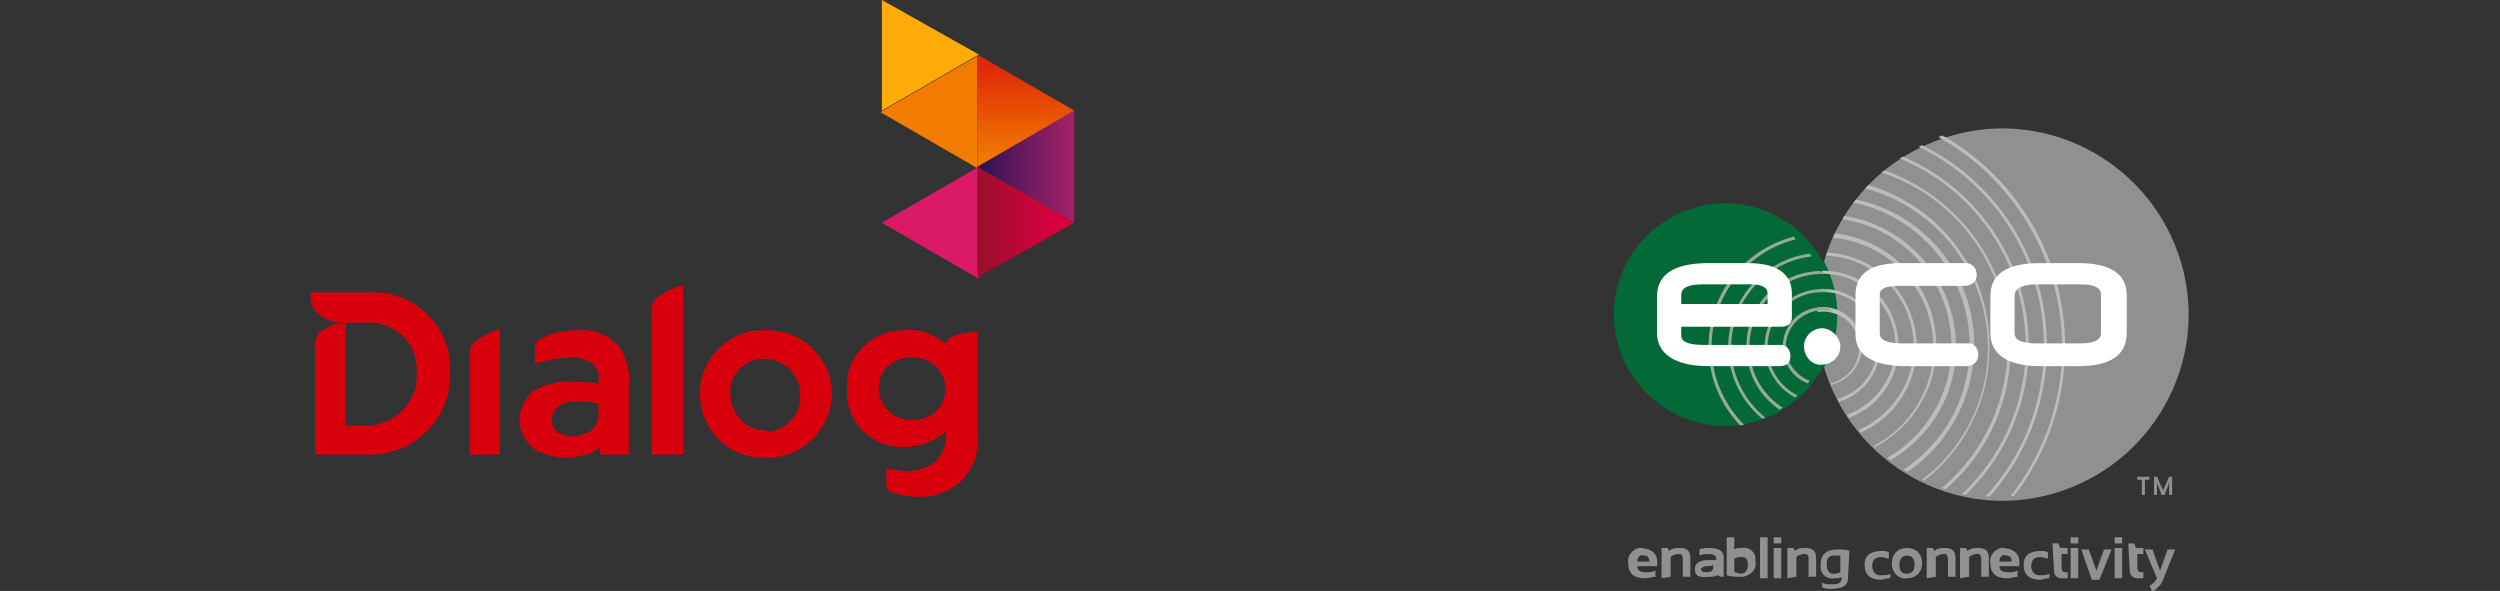
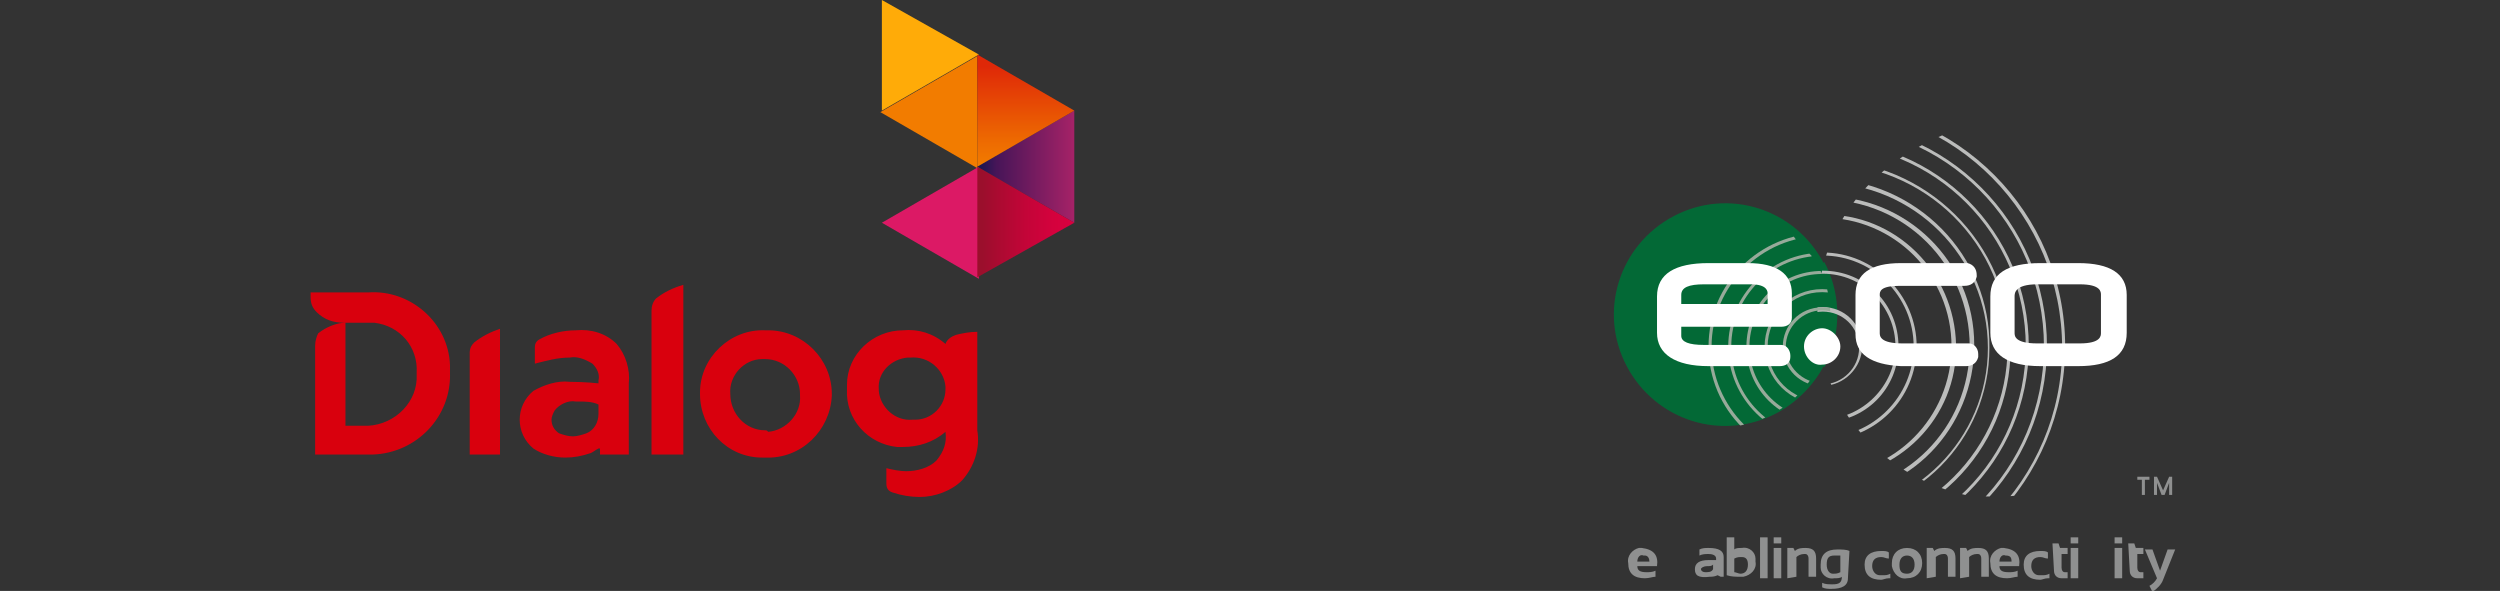
<svg xmlns="http://www.w3.org/2000/svg" xmlns:xlink="http://www.w3.org/1999/xlink" version="1.1" id="Layer_1" x="0px" y="0px" viewBox="0 0 165 39" style="enable-background:new 0 0 165 39;" xml:space="preserve">
  <rect x="0" y="0" width="165" height="39" fill="#333333" stroke="none" />
  <style type="text/css">
	.st0{fill:#DC1965;}
	.st1{fill:#FFAB08;}
	.st2{fill:#F27C00;}
	.st3{fill:url(#SVGID_1_);}
	.st4{fill:url(#SVGID_2_);}
	.st5{fill:url(#SVGID_3_);}
	.st6{fill:#D9000D;}
	.st7{clip-path:url(#SVGID_5_);}
	.st8{fill:#8F9090;}
	.st9{fill:#036936;}
	.st10{clip-path:url(#SVGID_7_);}
	.st11{fill:#BBBCBB;}
	.st12{clip-path:url(#SVGID_9_);}
	.st13{fill:#97AA9A;}
	.st14{fill:#FFFFFF;}
</style>
  <g transform="translate(0 0)">
    <g transform="translate(0)">
      <g transform="translate(0)">
        <g transform="translate(37.604)">
          <path class="st0" d="M20.6,14.7l6.4,3.7V11L20.6,14.7z" />
          <path class="st1" d="M20.6,0v7.3L27,3.6L20.6,0z" />
          <path class="st2" d="M26.9,3.7L26.9,3.7l-6.4,3.7l6.4,3.7V3.7z" />
          <linearGradient id="SVGID_1_" gradientUnits="userSpaceOnUse" x1="-308.994" y1="-323.185" x2="-307.994" y2="-323.185" gradientTransform="matrix(6.357 0 0 7.34 1991.187 2383.174)">
            <stop offset="0" style="stop-color:#131850" />
            <stop offset="7.600000e-02" style="stop-color:#281653" />
            <stop offset="0.2" style="stop-color:#471558" />
            <stop offset="1" style="stop-color:#A52267" />
          </linearGradient>
          <path class="st3" d="M33.3,14.7V7.3L26.9,11L33.3,14.7z" />
          <linearGradient id="SVGID_2_" gradientUnits="userSpaceOnUse" x1="-308.493" y1="-323.677" x2="-308.493" y2="-322.677" gradientTransform="matrix(6.357 0 0 7.339 1991.187 2379.127)">
            <stop offset="0.1" style="stop-color:#DF2808" />
            <stop offset="0.268" style="stop-color:#E33906" />
            <stop offset="0.757" style="stop-color:#ED6901" />
            <stop offset="1" style="stop-color:#F27C00" />
          </linearGradient>
          <path class="st4" d="M26.9,11L26.9,11l6.4-3.7l-6.4-3.7V11z" />
          <linearGradient id="SVGID_3_" gradientUnits="userSpaceOnUse" x1="-308.994" y1="-323.174" x2="-307.994" y2="-323.174" gradientTransform="matrix(6.357 0 0 7.338 1991.187 2386.101)">
            <stop offset="5.000000e-02" style="stop-color:#9B0F2C" />
            <stop offset="0.186" style="stop-color:#A80B30" />
            <stop offset="0.503" style="stop-color:#C30538" />
            <stop offset="0.785" style="stop-color:#D4013D" />
            <stop offset="1" style="stop-color:#DA003F" />
          </linearGradient>
          <path class="st5" d="M33.3,14.7L33.3,14.7L26.9,11v7.3L33.3,14.7z" />
        </g>
        <path class="st6" d="M33,30v-8.3c-0.6,0.2-1.2,0.5-1.7,0.9C31.1,22.8,31,23,31,23.3V30H33z M40.7,22.7C40,22,39,21.7,38,21.8     c-0.8,0-1.7,0.2-2.4,0.6c-0.2,0.1-0.3,0.3-0.3,0.5V24c0.8-0.2,1.5-0.4,2.3-0.4c0.5-0.1,1,0.1,1.5,0.4c0.3,0.3,0.5,0.7,0.4,1.1     c0,0.1,0,0.1,0,0.2l0,0l0,0c0,0-0.9-0.1-1.9-0.1c-0.8-0.1-1.7,0.2-2.4,0.6c-0.6,0.5-0.9,1.2-0.9,1.9c0,0.7,0.3,1.4,0.9,1.9     c0.6,0.4,1.4,0.6,2.1,0.6c0.6,0,1.1-0.1,1.7-0.3c0.2-0.1,0.3-0.2,0.5-0.3h0.1V30h1.9v-4.7C41.6,24.4,41.3,23.4,40.7,22.7z      M39.5,27.3c0,0.6-0.3,1.1-0.8,1.3c-0.3,0.1-0.6,0.2-0.9,0.2c-0.3,0-0.6-0.1-0.9-0.2c-0.3-0.2-0.5-0.5-0.5-0.9     c0-0.2,0.1-0.4,0.2-0.6c0.3-0.4,0.9-0.7,1.4-0.6h0.2c0.4,0,0.9,0,1.3,0.2V27.3z M43,20.5c0-0.3,0.1-0.6,0.3-0.8     c0.5-0.4,1.1-0.7,1.8-0.9V30H43V20.5z M50.5,21.8c-2.3-0.1-4.3,1.8-4.3,4.1V26c0,2.3,1.8,4.2,4.1,4.2c0.1,0,0.1,0,0.2,0     c2.4,0.1,4.3-1.8,4.4-4.1V26c0-2.3-1.9-4.2-4.2-4.2C50.7,21.8,50.6,21.8,50.5,21.8L50.5,21.8z M50.5,28.4c-1.3,0-2.3-1.1-2.3-2.4     l0,0c-0.1-1.2,0.9-2.3,2.1-2.3c0.1,0,0.1,0,0.2,0c1.3,0,2.3,1.1,2.3,2.3c0,0,0,0,0,0.1c0.1,1.2-0.9,2.3-2.1,2.4     C50.6,28.4,50.6,28.4,50.5,28.4L50.5,28.4z M63.1,22.1c-0.3,0.1-0.6,0.3-0.7,0.6c-0.8-0.7-1.8-1-2.8-0.9c-2,0-3.7,1.6-3.7,3.6     c0,0.1,0,0.2,0,0.3c-0.1,2,1.4,3.6,3.3,3.8c0.1,0,0.2,0,0.4,0c1,0,2-0.3,2.8-1c0.1,0.7-0.1,1.3-0.6,1.9c-0.5,0.5-1.3,0.7-2,0.7     c-0.4,0-0.9-0.1-1.3-0.2v1c0,0.3,0.1,0.5,0.4,0.6c0.6,0.2,1.2,0.3,1.8,0.3c1,0,2.1-0.4,2.8-1.1c0.8-0.9,1.2-2.1,1-3.3v-6.5     C64,21.9,63.5,22,63.1,22.1L63.1,22.1z M60.2,27.7c-1.1,0.1-2.1-0.8-2.2-1.9v-0.1c-0.1-1.1,0.8-2,1.9-2.1c0.1,0,0.1,0,0.2,0     c1.2-0.1,2.2,0.8,2.3,1.9c0,0.1,0,0.1,0,0.2c0,1.1-0.9,2-2,2C60.3,27.7,60.2,27.7,60.2,27.7z M24.4,30h-3.6v-7.2     c0-0.3,0.1-0.6,0.2-0.8c0.5-0.4,1.2-0.7,1.8-0.7v6.8h1.5c1.8-0.1,3.3-1.6,3.2-3.4v-0.1l0,0c0.1-1.7-1.1-3.1-2.8-3.3     c-0.1,0-0.2,0-0.4,0h-1.6c-0.7,0-1.3-0.2-1.8-0.7c-0.3-0.3-0.4-0.6-0.4-1v-0.3h3.8c2.8-0.2,5.3,2,5.4,4.8c0,0.2,0,0.3,0,0.5l0,0     c0.1,2.9-2.2,5.3-5.1,5.4C24.6,30,24.5,30,24.4,30" />
      </g>
      <g transform="translate(85.863 8.465)">
        <g>
          <g>
            <defs>
              <path id="SVGID_4_" d="M34.5,8.9c-1.9-3.6-6.3-5-9.9-3.1s-5,6.3-3.1,9.9s6.3,5,9.9,3.1c1.3-0.7,2.4-1.8,3.1-3.1        c1.9,6.5,8.7,10.3,15.2,8.4S60,15.4,58.1,8.9S49.4-1.4,42.9,0.5C38.8,1.7,35.6,4.8,34.5,8.9" />
            </defs>
            <clipPath id="SVGID_5_">
              <use xlink:href="#SVGID_4_" style="overflow:visible;" />
            </clipPath>
            <g class="st7">
-               <path class="st8" d="M34,12.3C34,5.5,39.5,0,46.3,0s12.3,5.5,12.3,12.3s-5.5,12.3-12.3,12.3l0,0C39.5,24.6,34,19.1,34,12.3" />
              <path class="st9" d="M20.6,12.3c0-4.1,3.3-7.4,7.4-7.4s7.4,3.3,7.4,7.4s-3.3,7.4-7.4,7.4l0,0C23.9,19.7,20.6,16.4,20.6,12.3" />
            </g>
          </g>
        </g>
        <g transform="translate(13.437)">
          <g>
            <g>
              <defs>
                <path id="SVGID_6_" d="M32.8,0L32.8,0L32.8,0L32.8,0h-0.2l0,0h-0.1l0,0h-0.1l0,0h-0.1l0,0l0,0l0,0h-0.1l0,0h-0.1l0,0H32l0,0         l0,0l0,0l0,0l0,0h-0.1l0,0h-0.1l0,0l0,0l0,0l0,0l0,0h-0.1l0,0h-0.1l0,0l0,0l0,0l0,0l0,0h-0.1l0,0h-0.1l0,0h-0.1l0,0h-0.1l0,0         h-0.1l0,0H31l0,0h-0.1l0,0h-0.1l0,0l0,0l0,0l0,0l0,0l0,0l0,0h-0.1l0,0l0,0l0,0l0,0l0,0l0,0l0,0h-0.1l0,0l0,0l0,0l0,0l0,0l0,0         l0,0l0,0l0,0l0,0h-0.1l0,0l0,0l0,0l0,0l0,0l0,0l0,0h-0.2l0,0h-0.1l0,0h-0.1l0,0c-0.1,0-0.2,0.1-0.3,0.1l0,0         C25,1.9,22.2,5,21.1,8.8l0,0c-0.6,2.2-0.6,4.6,0,6.8l0,0c0.2,0.8,0.5,1.5,0.9,2.2l0,0l0,0l0,0l0,0v0.1l0,0         c1.7,3.2,4.8,5.5,8.4,6.3l0,0c0.1,0,0.2,0,0.3,0.1l0,0h0.1l0,0h0.1l0,0c0.1,0,0.1,0,0.2,0l0,0h0.1l0,0h0.1l0,0h0.1l0,0h0.1         l0,0h0.1l0,0h0.1l0,0h0.1l0,0h0.1l0,0H32l0,0l0,0l0,0l0,0l0,0h0l0,0h0.1l0,0h0.1l0,0h0.1l0,0l0,0l0,0h0.1l0,0h0.1l0,0l0,0         l0,0l0,0h0.2C39.5,24.3,45,18.8,45,12S39.6-0.2,32.8-0.2l0,0h-0.1" />
              </defs>
              <clipPath id="SVGID_7_">
                <use xlink:href="#SVGID_6_" style="overflow:visible;" />
              </clipPath>
              <g class="st10">
                <path class="st11" d="M21,12.1c-1.3,0-2.4,1.1-2.4,2.4s1.1,2.4,2.4,2.4s2.4-1.1,2.4-2.4l0,0C23.4,13.1,22.3,12.1,21,12.1          M21,17c-1.4,0-2.6-1.1-2.6-2.6c0-1.4,1.1-2.6,2.6-2.6c1.4,0,2.6,1.1,2.6,2.6l0,0C23.6,15.8,22.4,17,21,17" />
-                 <path class="st11" d="M21,10.8c-2,0-3.6,1.6-3.6,3.6S19,18,21,18s3.6-1.6,3.6-3.6l0,0C24.6,12.4,23,10.8,21,10.8 M21,18.2         c-2.1,0-3.8-1.7-3.8-3.8s1.7-3.8,3.8-3.8s3.8,1.7,3.8,3.8l0,0C24.8,16.5,23.1,18.2,21,18.2" />
                <path class="st11" d="M21,9.6c-2.7,0-4.8,2.2-4.8,4.8c0,2.7,2.2,4.8,4.8,4.8s4.8-2.2,4.8-4.8l0,0C25.8,11.8,23.7,9.6,21,9.6          M21,19.4c-2.8,0-5-2.2-5-5s2.2-5,5-5s5,2.2,5,5S23.8,19.4,21,19.4" />
                <path class="st11" d="M21,8.4c-3.3,0-6,2.7-6,6s2.7,6,6,6s6-2.7,6-6S24.3,8.4,21,8.4 M21,20.6c-3.4,0-6.2-2.8-6.2-6.2         s2.8-6.2,6.2-6.2s6.2,2.8,6.2,6.2l0,0C27.2,17.9,24.4,20.6,21,20.6" />
-                 <path class="st11" d="M21,7.2c-4,0-7.3,3.3-7.3,7.3s3.3,7.3,7.3,7.3s7.3-3.3,7.3-7.3l0,0C28.3,10.4,25,7.2,21,7.2 M21,21.9         c-4.1,0-7.5-3.3-7.5-7.5s3.3-7.5,7.5-7.5c4.1,0,7.5,3.3,7.5,7.5C28.5,18.5,25.1,21.9,21,21.9" />
                <path class="st11" d="M21,23.1v-0.2c4.7,0,8.5-3.8,8.5-8.5S25.7,5.9,21,5.9V5.7c4.8-0.1,8.7,3.8,8.8,8.6         c0.1,4.8-3.8,8.7-8.6,8.8C21.1,23.1,21.1,23.1,21,23.1" />
                <path class="st11" d="M21,24.3v-0.2c5.4,0,9.7-4.3,9.7-9.7S26.4,4.7,21,4.7l0,0V4.5c5.5-0.1,10,4.3,10,9.8s-4.3,10-9.8,10         C21.1,24.3,21.1,24.3,21,24.3" />
                <path class="st11" d="M21,25.6v-0.2c6,0,10.9-4.9,10.9-10.9S27,3.6,21,3.6V3.3c6.2,0.1,11.1,5.1,11,11.2         C32,20.6,27.1,25.5,21,25.6" />
                <path class="st11" d="M21,26.8v-0.2c6.7,0,12.2-5.4,12.2-12.2S27.7,2.3,21,2.3V2.1c6.8,0,12.4,5.5,12.4,12.4         S27.8,26.8,21,26.8" />
                <path class="st11" d="M21,28v-0.2c7.4,0,13.4-6,13.4-13.4S28.4,1,21,1V0.8c7.5,0,13.6,6.1,13.6,13.6S28.5,28,21,28" />
                <path class="st11" d="M21,29.2V29c8.1,0,14.6-6.5,14.6-14.6S29.1-0.2,21-0.2l0,0v-0.2c8.2,0,14.8,6.6,14.8,14.8         S29.2,29.2,21,29.2L21,29.2" />
                <path class="st11" d="M21,30.5v-0.2c8.7,0,15.8-7.1,15.8-15.8S29.8-1.4,21-1.4v-0.2c8.9,0,16,7.2,16,16S29.9,30.5,21,30.5         L21,30.5" />
              </g>
            </g>
          </g>
        </g>
        <g transform="translate(0 4.917)">
          <g>
            <g>
              <defs>
                <path id="SVGID_8_" d="M20.6,7.4c0,4.1,3.3,7.4,7.4,7.4l0,0l0,0h0.1l0,0l0,0l0,0l0,0l0,0l0,0l0,0l0,0l0,0h0.1l0,0l0,0l0,0         l0,0h0.1l0,0l0,0l0,0c4.1-0.4,7-4,6.6-8.1c-0.1-1-0.4-2-1-2.9l0,0c0,0,0-0.1-0.1-0.1l0,0l0,0l0,0l-0.1-0.1l0,0l0,0l0,0l0,0         l0,0l0,0l0,0l0,0l0,0l0,0l0,0l0,0l0,0l0,0l0,0l0,0l0,0l0,0l0,0l0,0l0,0l0,0V3.5l0,0l0,0l0,0l0,0l0,0l-0.1-0.1l0,0l-0.1-0.1         l0,0l0,0l0,0l0,0l0,0l0,0l0,0l0,0l0,0l0,0l0,0l0,0l0,0l-0.1-0.1l0,0l-0.1-0.1l0,0l0,0l0,0l0,0l0,0l0,0l0,0l0,0l0,0l0,0l0,0         l0,0l0,0l0,0l0,0l0,0l0,0l0,0l0,0l0,0l0,0l0,0l0,0l0,0l0,0l0,0l0,0l0,0l0,0l0,0l0,0l0,0l0,0l0,0l0,0l0,0l0,0l0,0l0,0l0,0l0,0         l0,0l0,0l0,0l0,0l0,0l0,0l0,0L33.2,3l0,0l0,0l0,0h-0.1l0,0l0,0l0,0l-1.5-2l0,0l0,0l0,0h-0.1l0,0l0,0l0,0l-0.1-0.1l0,0l0,0         l0,0h-0.1l0,0l0,0l0,0h-0.1l0,0l0,0l0,0h-0.1l0,0l0,0l0,0l0,0l0,0H31l0,0l0,0l0,0h-0.1l0,0l0,0l0,0h-0.1l0,0l0,0l0,0h-0.1         l0,0l0,0l0,0h-0.1l0,0l0,0l0,0h-0.1l0,0l0,0l0,0h-0.1l0,0l0,0l0,0h-0.1l0,0l0,0l0,0l0,0l0,0h-0.1l0,0l0,0l0,0l0,0l0,0l0,0         l0,0l0,0l0,0l0,0l0,0l0,0l0,0l0,0h-0.1l0,0l0,0l0,0l0,0l0,0l0,0l0,0l0,0l0,0H30l0,0l0,0l0,0h-0.1l0,0l0,0l0,0l0,0l0,0h-0.1         l0,0l0,0l0,0h-0.1l0,0l0,0h-0.1l0,0H28h-0.1c-4.1,0-7.4,3.3-7.4,7.4l0,0" />
              </defs>
              <clipPath id="SVGID_9_">
                <use xlink:href="#SVGID_8_" style="overflow:visible;" />
              </clipPath>
              <g class="st12">
                <path class="st13" d="M34.4,7.1c-1.3,0-2.4,1.1-2.4,2.4s1.1,2.4,2.4,2.4s2.4-1.1,2.4-2.4l0,0C36.8,8.2,35.7,7.1,34.4,7.1          M34.4,12.1c-1.4,0-2.6-1.1-2.6-2.6c0-1.4,1.1-2.6,2.6-2.6C35.8,6.9,37,8,37,9.5l0,0C37,10.9,35.9,12.1,34.4,12.1" />
                <path class="st13" d="M34.4,5.9c-2,0-3.6,1.6-3.6,3.6s1.6,3.6,3.6,3.6S38,11.5,38,9.5l0,0C38,7.5,36.4,5.9,34.4,5.9          M34.4,13.3c-2.1,0-3.8-1.7-3.8-3.8s1.7-3.8,3.8-3.8s3.8,1.7,3.8,3.8l0,0C38.2,11.6,36.5,13.3,34.4,13.3" />
                <path class="st13" d="M34.4,4.7c-2.7,0-4.8,2.2-4.8,4.8c0,2.7,2.2,4.8,4.8,4.8s4.8-2.2,4.8-4.8l0,0         C39.2,6.8,37.1,4.7,34.4,4.7 M34.4,14.5c-2.8,0-5-2.2-5-5s2.2-5,5-5s5,2.2,5,5C39.5,12.3,37.2,14.5,34.4,14.5" />
                <path class="st13" d="M34.4,3.5c-3.3,0-6,2.7-6,6s2.7,6,6,6s6-2.7,6-6C40.5,6.2,37.8,3.5,34.4,3.5 M34.4,15.7         c-3.4,0-6.2-2.8-6.2-6.2s2.8-6.2,6.2-6.2s6.2,2.8,6.2,6.2l0,0C40.7,12.9,37.9,15.7,34.4,15.7" />
                <path class="st13" d="M34.4,2.2c-4,0-7.3,3.3-7.3,7.3s3.3,7.3,7.3,7.3s7.3-3.3,7.3-7.3l0,0C41.7,5.5,38.4,2.2,34.4,2.2          M34.4,17c-4.1,0-7.5-3.3-7.5-7.5S30.3,2,34.4,2s7.5,3.3,7.5,7.5C41.9,13.6,38.6,17,34.4,17" />
                <path class="st13" d="M34.4,18.2V18c4.7,0,8.5-3.8,8.5-8.5S39.1,1,34.4,1V0.8c4.8-0.1,8.7,3.8,8.8,8.6s-3.8,8.7-8.6,8.8         C34.6,18.2,34.5,18.2,34.4,18.2" />
                <path class="st13" d="M34.4,19.4v-0.2c5.4,0,9.7-4.3,9.7-9.7s-4.3-9.7-9.7-9.7l0,0v-0.2c5.5-0.1,10,4.3,10,9.8         s-4.3,10-9.8,10C34.6,19.4,34.5,19.4,34.4,19.4" />
                <path class="st13" d="M34.4,20.6v-0.2c6,0,10.9-4.9,10.9-10.9S40.4-1.4,34.4-1.4v-0.2c6.2,0.1,11.1,5.1,11,11.2         C45.4,15.7,40.5,20.6,34.4,20.6" />
                <path class="st13" d="M34.4,21.9v-0.2c6.7,0,12.2-5.4,12.2-12.2S41.2-2.7,34.4-2.7v-0.2c6.8,0,12.4,5.5,12.4,12.4         S41.3,21.9,34.4,21.9" />
                <path class="st13" d="M34.4,23.1v-0.2c7.4,0,13.4-6,13.4-13.4s-6-13.4-13.4-13.4v-0.2C42-4.1,48,2,48,9.5         S41.9,23.1,34.4,23.1" />
                <path class="st13" d="M34.4,24.3v-0.2c8.1,0,14.6-6.5,14.6-14.6S42.5-5.1,34.4-5.1l0,0v-0.2c8.2,0,14.8,6.6,14.8,14.8         C49.3,17.7,42.7,24.3,34.4,24.3C34.5,24.3,34.5,24.3,34.4,24.3" />
                <path class="st13" d="M34.4,25.5v-0.2c8.7,0,15.8-7.1,15.8-15.8s-7-15.8-15.8-15.8v-0.2c8.9,0,16,7.2,16,16         S43.3,25.5,34.4,25.5L34.4,25.5" />
              </g>
            </g>
          </g>
        </g>
        <path class="st14" d="M33.2,14.4c0-0.7,0.6-1.2,1.2-1.2s1.2,0.6,1.2,1.2c0,0.7-0.6,1.2-1.2,1.2l0,0     C33.8,15.7,33.2,15.1,33.2,14.4L33.2,14.4" />
        <path class="st14" d="M25.1,11c0-0.5,0.5-0.7,1.5-0.7h3.1c1.1,0,1.1,0.5,1.1,0.6v0.7h-5.7C25.1,11.6,25.1,11,25.1,11z M29.5,8.9     h-2.6c-2.2,0-3.4,0.7-3.4,2.2v2.4c0,1.4,1.2,2.2,3.4,2.2h4.7c0.4,0,0.7-0.2,0.7-0.6V15c0-0.3-0.2-0.7-0.6-0.7h-0.1h-5     c-1,0-1.5-0.2-1.5-0.6v-0.6h6.6c0.4,0,0.7-0.2,0.7-0.6v-0.1v-1.5C32.4,9.6,31.4,8.9,29.5,8.9" />
        <path class="st14" d="M52.8,13.5c0,0.2,0,0.7-1.4,0.7h-2.8c-1.5,0-1.5-0.5-1.5-0.7v-2.4c0-0.2,0-0.8,1.5-0.8h2.8     c1.4,0,1.4,0.5,1.4,0.7V13.5z M51.3,8.9h-2.5c-2.2,0-3.3,0.7-3.3,2.2v2.4c0,1.4,1.1,2.2,3.3,2.2h2.5c2.1,0,3.2-0.7,3.2-2.2V11     C54.5,9.6,53.4,8.9,51.3,8.9" />
        <path class="st14" d="M43.8,14.2h-4.1c-1.5,0-1.5-0.5-1.5-0.7V11c0-0.2,0-0.6,1.3-0.6h4.3c0.4,0,0.7-0.2,0.8-0.6V9.7     c0-0.4-0.2-0.7-0.6-0.8c-0.1,0-0.1,0-0.2,0h-4.2l0,0c-2,0-3,0.7-3,2.1v2.6c0,1.3,1,2,3,2.1l0,0h4.3c0.4,0,0.7-0.2,0.8-0.6     c0-0.1,0-0.1,0-0.2c0-0.4-0.3-0.7-0.6-0.7C43.9,14.2,43.9,14.2,43.8,14.2" />
        <path class="st8" d="M22.2,28.6H23c0-0.2-0.1-0.4-0.3-0.4h-0.1C22.4,28.1,22.2,28.3,22.2,28.6 M23.5,28.9h-1.3     c0,0.3,0.2,0.4,0.6,0.4c0.2,0,0.4,0,0.6-0.1v0.4c-0.2,0-0.4,0.1-0.7,0.1c-0.7,0-1.1-0.3-1.1-1c-0.1-0.5,0.3-0.9,0.7-1     c0.1,0,0.2,0,0.2,0C23.3,27.8,23.6,28.2,23.5,28.9" />
-         <path class="st8" d="M23.8,29.7v-2h0.4l0.1,0.2c0.2-0.2,0.5-0.2,0.7-0.2c0.5,0,0.7,0.2,0.7,0.7v1.2h-0.5v-1.2     c0-0.2-0.1-0.3-0.2-0.3h-0.1c-0.2,0-0.4,0.1-0.5,0.2v1.3L23.8,29.7z" />
        <path class="st8" d="M26.8,28.9c-0.2,0-0.4,0.1-0.4,0.2s0.1,0.2,0.3,0.2c0.2,0,0.4,0,0.5-0.2v-0.3C27.1,28.9,27,28.9,26.8,28.9      M26,29.1c0-0.4,0.3-0.6,0.9-0.6c0.2,0,0.3,0,0.5,0v-0.1c0-0.2-0.2-0.3-0.5-0.3c-0.2,0-0.4,0-0.6,0.1v-0.4     c0.2-0.1,0.4-0.1,0.6-0.1c0.7,0,1,0.2,1,0.6v1.3h-0.2l-0.2-0.1c-0.2,0.1-0.4,0.1-0.5,0.1C26.2,29.7,26,29.5,26,29.1" />
        <path class="st8" d="M28.6,29.3c0.1,0,0.3,0.1,0.4,0.1c0.3,0,0.5-0.2,0.5-0.6c0-0.3-0.1-0.5-0.4-0.5c-0.2,0-0.3,0-0.5,0.1V29.3z      M28.1,27h0.5v0.8c0.1-0.1,0.3-0.1,0.5-0.1c0.5-0.1,0.9,0.3,0.9,0.7c0,0.1,0,0.2,0,0.2c0.1,0.5-0.3,0.9-0.8,1c-0.1,0-0.2,0-0.2,0     c-0.3,0-0.6,0-0.9-0.1V27z" />
        <rect x="30.3" y="27" class="st8" width="0.5" height="2.7" />
        <path class="st8" d="M31.2,29.7h0.5v-2h-0.5V29.7z M31.2,27.4h0.5V27h-0.5V27.4z" />
        <path class="st8" d="M32.1,29.7v-2h0.4l0.1,0.2c0.2-0.2,0.5-0.2,0.7-0.2c0.5,0,0.7,0.2,0.7,0.7v1.2h-0.5v-1.2     c0-0.2-0.1-0.3-0.2-0.3h-0.1c-0.2,0-0.4,0.1-0.5,0.2v1.3L32.1,29.7z" />
        <path class="st8" d="M35.6,28.2c-0.1,0-0.3,0-0.4,0c-0.4,0-0.5,0.2-0.5,0.6s0.2,0.6,0.4,0.6s0.3,0,0.5-0.1V28.2z M36.1,29.7     c0,0.5-0.4,0.7-1.1,0.7c-0.2,0-0.4,0-0.6-0.1V30c0.2,0.1,0.4,0.1,0.7,0.1c0.4,0,0.6-0.1,0.6-0.5c-0.1,0.1-0.3,0.1-0.5,0.1     c-0.5,0.1-0.9-0.3-0.9-0.7c0-0.1,0-0.2,0-0.2c0-0.7,0.4-1,1.1-1c0.3,0,0.6,0,0.8,0.1L36.1,29.7z" />
        <path class="st8" d="M38.8,29.7c-0.2,0-0.4,0.1-0.5,0.1c-0.7,0-1.1-0.3-1.1-1c0-0.6,0.4-0.9,1.1-0.9c0.2,0,0.4,0,0.5,0.1v0.4     c-0.2,0-0.3-0.1-0.5-0.1c-0.4,0-0.6,0.2-0.6,0.6c0,0.3,0.2,0.6,0.5,0.6c0.1,0,0.1,0,0.2,0c0.2,0,0.3,0,0.5-0.1v0.3H38.8z" />
        <path class="st8" d="M40,29.4c0.3,0,0.5-0.2,0.5-0.6s-0.2-0.6-0.5-0.6s-0.5,0.2-0.5,0.6S39.6,29.4,40,29.4 M39,28.7     c0-0.6,0.4-1,1-1s1,0.4,1,1s-0.4,1-1,1c-0.5,0.1-0.9-0.3-1-0.8C39,28.9,39,28.8,39,28.7" />
        <path class="st8" d="M41.3,29.7v-2h0.4l0.1,0.2c0.2-0.2,0.5-0.2,0.7-0.2c0.5,0,0.7,0.2,0.7,0.7v1.2h-0.5v-1.2     c0-0.2-0.1-0.3-0.2-0.3h-0.1c-0.2,0-0.4,0.1-0.5,0.2v1.3L41.3,29.7z" />
        <path class="st8" d="M43.5,29.7v-2h0.4l0.1,0.2c0.2-0.2,0.5-0.2,0.7-0.2c0.5,0,0.7,0.2,0.7,0.7v1.2h-0.5v-1.2     c0-0.2-0.1-0.3-0.2-0.3h-0.1c-0.2,0-0.4,0.1-0.5,0.2v1.3L43.5,29.7z" />
        <path class="st8" d="M46.1,28.6h0.8c0-0.3-0.1-0.4-0.4-0.4C46.3,28.1,46.1,28.3,46.1,28.6 M47.4,28.9h-1.3c0,0.3,0.2,0.4,0.6,0.4     c0.2,0,0.4,0,0.6-0.1v0.4c-0.2,0-0.4,0.1-0.7,0.1c-0.7,0-1.1-0.3-1.1-1c-0.1-0.5,0.3-0.9,0.7-1c0.1,0,0.2,0,0.2,0     C47.2,27.8,47.5,28.2,47.4,28.9" />
        <path class="st8" d="M49.3,29.7c-0.2,0-0.4,0.1-0.5,0.1c-0.7,0-1.1-0.3-1.1-1c0-0.6,0.4-0.9,1.1-0.9c0.2,0,0.4,0,0.5,0.1v0.4     c-0.2,0-0.3-0.1-0.5-0.1c-0.4,0-0.6,0.2-0.6,0.6c0,0.3,0.2,0.6,0.5,0.6c0.1,0,0.1,0,0.2,0c0.2,0,0.3,0,0.5-0.1v0.3H49.3z" />
        <path class="st8" d="M49.6,27.4H50l0.1,0.3h0.5v0.4h-0.4V29c0,0.2,0.1,0.3,0.2,0.3h0.2v0.4h-0.4c-0.3,0-0.5-0.2-0.5-0.5     L49.6,27.4z" />
        <path class="st8" d="M50.8,29.7h0.5v-2h-0.5V29.7z M50.8,27.4h0.5V27h-0.5V27.4z" />
-         <path class="st8" d="M51.5,27.8H52l0.5,1.4l0.5-1.4h0.5l-0.8,2h-0.5L51.5,27.8z" />
        <path class="st8" d="M53.7,29.7h0.5v-2h-0.5V29.7z M53.7,27.4h0.5V27h-0.5V27.4z" />
        <path class="st8" d="M54.6,27.4H55l0.1,0.3h0.5v0.4h-0.4V29c0,0.2,0.1,0.3,0.2,0.3h0.2v0.4h-0.4c-0.3,0-0.5-0.2-0.5-0.5     L54.6,27.4z" />
        <path class="st8" d="M55.7,27.8h0.5l0.5,1.4l0.5-1.4h0.5l-0.8,2c-0.1,0.3-0.4,0.6-0.7,0.8L56,30.2c0.2-0.1,0.4-0.3,0.5-0.5     L55.7,27.8z" />
        <path class="st8" d="M55.2,23v0.2h0.3v1h0.2v-1H56V23H55.2z" />
        <path class="st8" d="M57.3,23l-0.4,0.9L56.5,23h-0.2v1.2h0.2v-0.8l0.3,0.8H57l0.3-0.8v0.8h0.2V23H57.3z" />
      </g>
    </g>
  </g>
</svg>